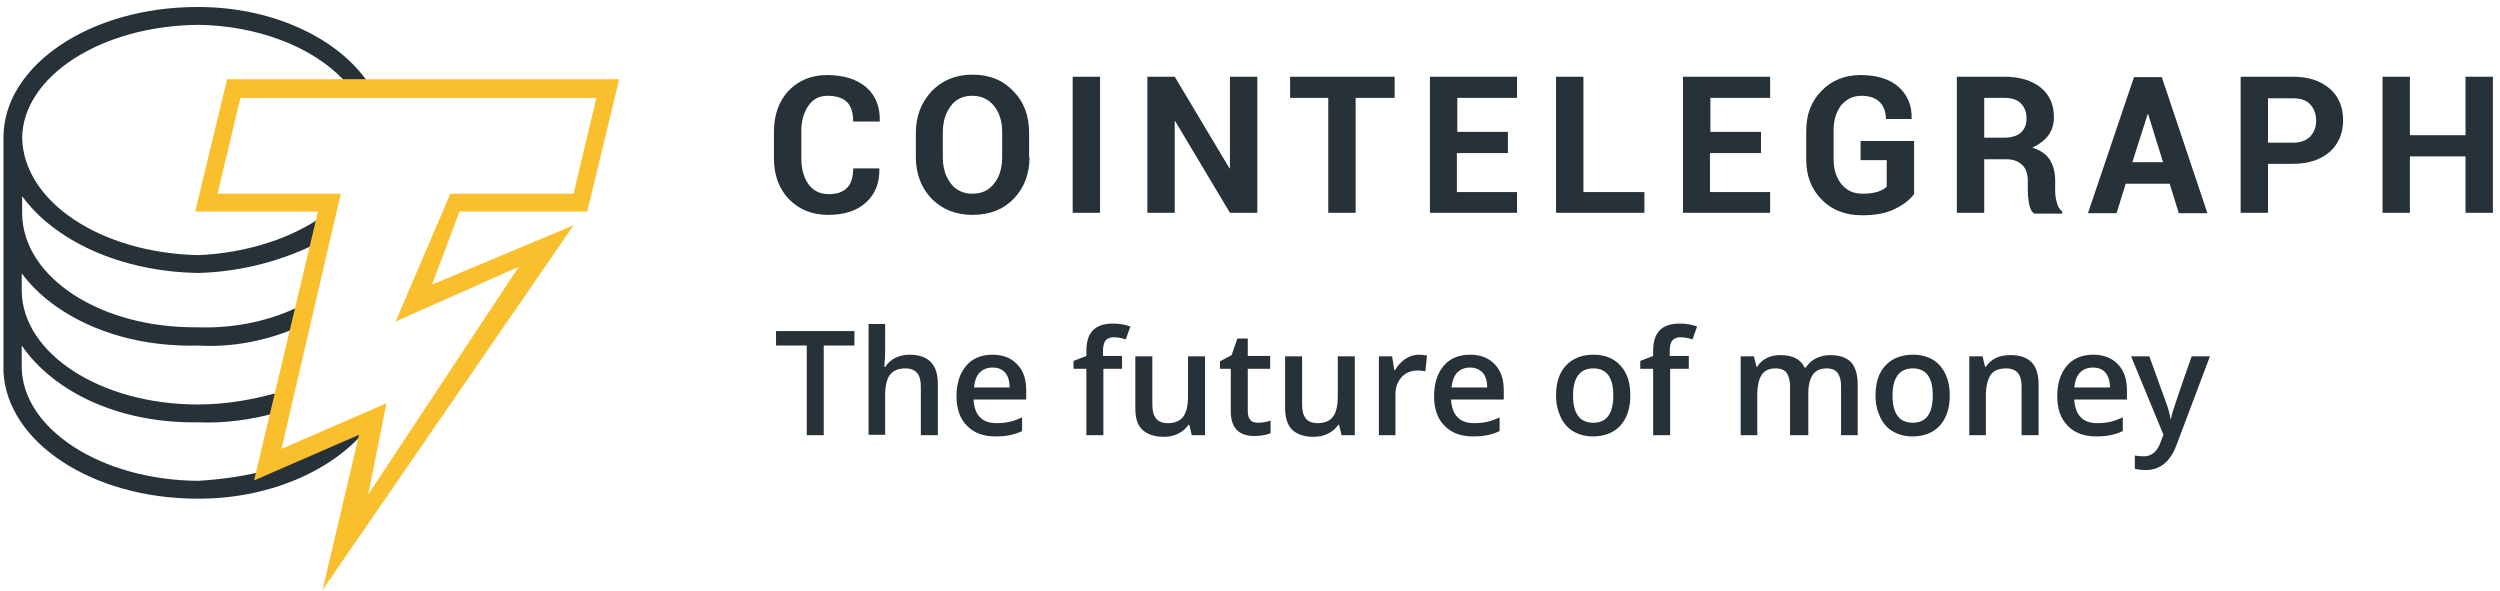
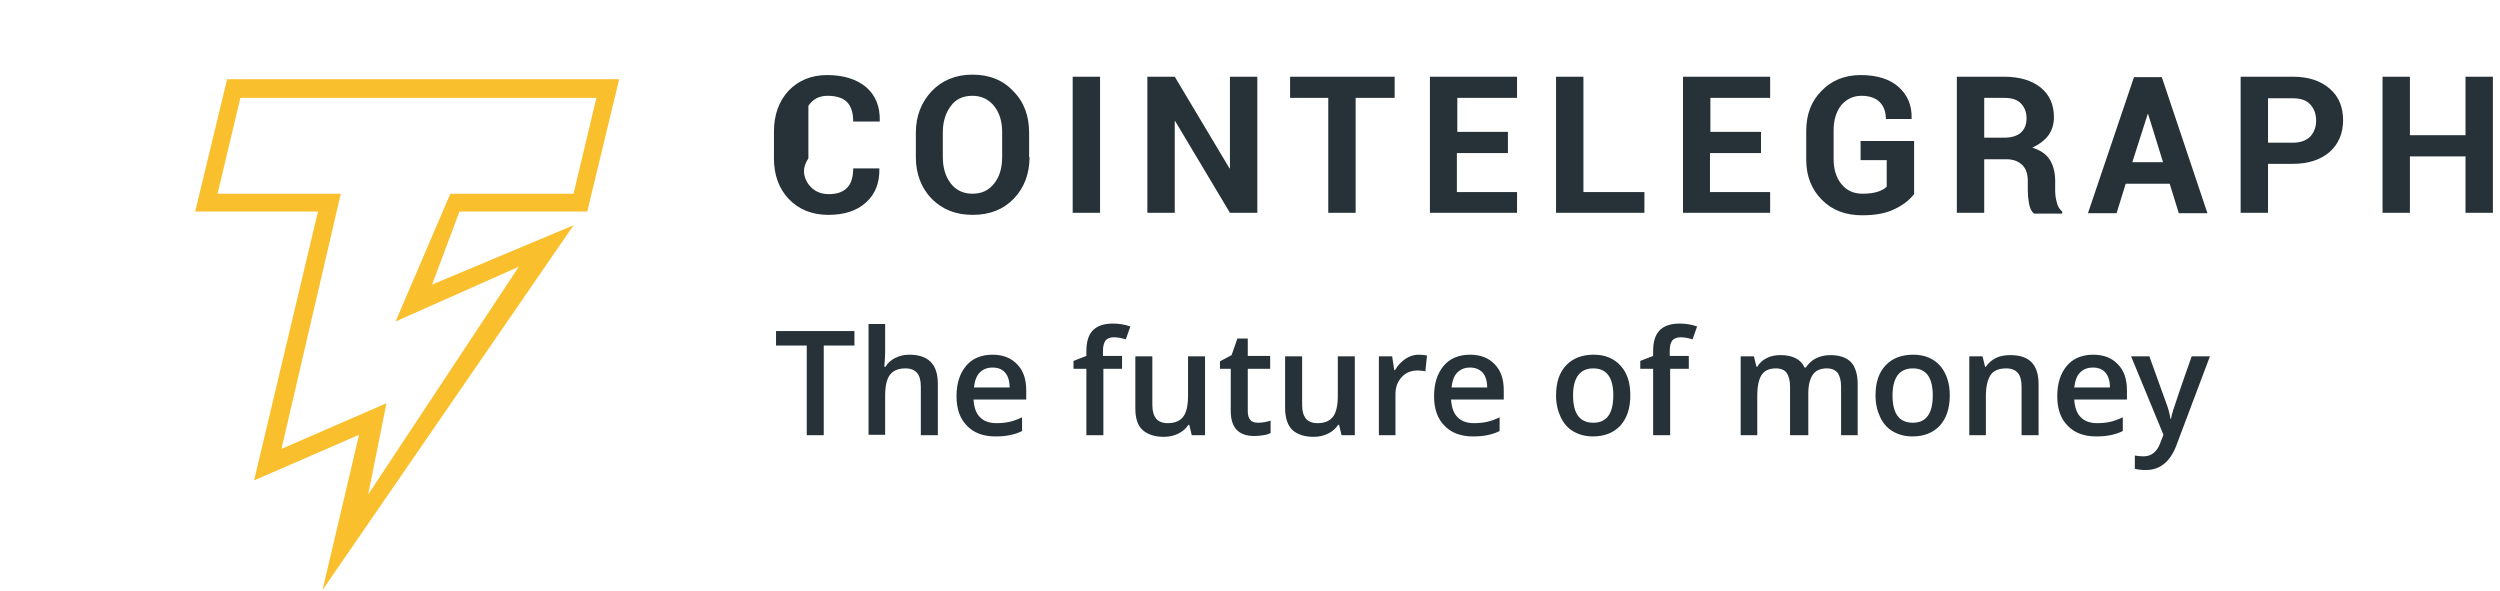
<svg xmlns="http://www.w3.org/2000/svg" viewBox="0 0 275 65" fill="none">
-   <path d="M40.135 47.414L28.725 52.389V51.887C26.535 52.434 24.07 52.754 21.788 52.891C11.017 52.799 2.528 47.14 2.391 40.477V38.012C5.906 43.124 13.117 46.593 21.788 46.456C24.709 46.593 27.721 46.136 30.231 45.452L31.235 42.987C28.269 43.9 24.983 44.493 21.788 44.493C11.017 44.493 2.528 38.88 2.391 32.079V30.071C5.906 34.818 13.117 38.24 21.788 38.012C25.713 38.24 29.501 37.419 32.741 36.004L33.243 33.54C30.094 35.183 26.032 36.141 21.834 36.004C11.063 36.141 2.574 30.527 2.437 23.59V21.582C5.951 26.42 13.162 29.889 21.834 30.026C26.763 29.889 31.418 28.565 35.252 26.557L35.754 23.59C32.285 26.146 27.219 27.835 21.834 28.063C11.063 27.835 2.574 22.176 2.437 15.147C2.528 8.438 11.063 2.825 21.834 2.733C28.223 2.825 34.202 5.061 37.716 8.712L38.081 9.305H40.591L40.226 8.712C36.712 3.92 29.638 0.771 21.834 0.771C9.876 0.725 0.383 7.252 0.383 15.101V15.604V40.933C0.794 48.601 10.059 54.853 21.742 54.853C29.455 54.899 36.438 51.841 40.135 47.414Z" fill="#263238" />
  <path d="M35.48 64.894L39.496 47.825L27.949 52.845L34.978 23.271H21.469L24.983 8.712H68.112L64.597 23.271H50.541L47.529 31.303L63.091 24.777L35.48 64.894ZM42.508 44.356L40.5 54.397L57.067 29.341L43.512 35.365L49.537 21.308H63.091L65.602 10.766H26.443L23.933 21.308H37.488L30.962 49.377L42.508 44.356Z" fill="#FABF2C" />
-   <path d="M96.728 18.479V18.524C96.773 20.122 96.271 21.354 95.267 22.267C94.263 23.18 92.894 23.636 91.114 23.636C89.334 23.636 87.874 23.043 86.778 21.902C85.683 20.761 85.135 19.255 85.135 17.429V14.463C85.135 12.637 85.683 11.131 86.733 9.99C87.828 8.849 89.243 8.256 90.977 8.256C92.802 8.256 94.217 8.712 95.267 9.579C96.317 10.492 96.819 11.724 96.773 13.322V13.367H93.852C93.852 12.409 93.624 11.679 93.168 11.222C92.711 10.766 91.981 10.538 91.023 10.538C90.11 10.538 89.425 10.903 88.923 11.633C88.421 12.363 88.147 13.276 88.147 14.417V17.429C88.147 18.57 88.421 19.529 88.923 20.259C89.471 20.989 90.201 21.354 91.159 21.354C92.072 21.354 92.711 21.126 93.168 20.669C93.624 20.213 93.852 19.483 93.852 18.524H96.728V18.479ZM113.249 17.292C113.249 19.118 112.656 20.669 111.515 21.856C110.374 23.043 108.867 23.636 106.996 23.636C105.125 23.636 103.665 23.043 102.478 21.856C101.337 20.669 100.744 19.118 100.744 17.292V14.6C100.744 12.774 101.337 11.268 102.478 10.036C103.619 8.849 105.125 8.21 106.951 8.21C108.822 8.21 110.328 8.803 111.469 10.036C112.656 11.222 113.203 12.774 113.203 14.6V17.292H113.249ZM110.237 14.554C110.237 13.367 109.963 12.454 109.369 11.679C108.776 10.948 108 10.538 106.951 10.538C105.947 10.538 105.125 10.903 104.577 11.679C104.03 12.409 103.71 13.367 103.71 14.554V17.247C103.71 18.433 103.984 19.392 104.577 20.168C105.125 20.898 105.947 21.308 106.951 21.308C108 21.308 108.776 20.943 109.369 20.168C109.963 19.437 110.237 18.433 110.237 17.247V14.554ZM121.007 23.408H117.995V8.438H121.007V23.408ZM138.305 23.408H135.293L129.268 13.322H129.223V23.408H126.21V8.438H129.223L135.247 18.524H135.293V8.438H138.305V23.408ZM153.411 10.766H149.121V23.408H146.109V10.766H141.91V8.438H153.411V10.766ZM165.825 16.836H160.257V21.126H166.875V23.408H157.291V8.438H166.875V10.766H160.303V14.508H165.871V16.836H165.825ZM174.177 21.126H180.886V23.408H171.165V8.438H174.177V21.126ZM193.665 16.836H188.097V21.126H194.715V23.408H185.13V8.438H194.715V10.766H188.143V14.508H193.711V16.836H193.665ZM210.506 21.4C210.049 21.993 209.365 22.541 208.406 22.997C207.494 23.453 206.307 23.682 204.847 23.682C203.021 23.682 201.561 23.134 200.42 21.993C199.279 20.852 198.685 19.392 198.685 17.566V14.417C198.685 12.591 199.233 11.131 200.374 9.99C201.469 8.849 202.93 8.256 204.664 8.256C206.49 8.256 207.904 8.712 208.863 9.579C209.821 10.446 210.323 11.587 210.278 13.048V13.093H207.448C207.448 12.318 207.22 11.679 206.763 11.222C206.307 10.766 205.622 10.538 204.755 10.538C203.842 10.538 203.112 10.903 202.519 11.587C201.971 12.318 201.697 13.23 201.697 14.326V17.475C201.697 18.616 201.971 19.529 202.565 20.259C203.158 20.989 203.934 21.308 204.892 21.308C205.622 21.308 206.17 21.217 206.581 21.08C206.992 20.943 207.311 20.761 207.539 20.533V17.612H204.664V15.512H210.551V21.4H210.506ZM218.264 17.429V23.408H215.252V8.438H220.455C222.144 8.438 223.513 8.849 224.471 9.625C225.43 10.401 225.932 11.496 225.932 12.865C225.932 13.641 225.749 14.28 225.339 14.873C224.928 15.421 224.334 15.877 223.559 16.242C224.426 16.516 225.065 16.927 225.475 17.566C225.841 18.159 226.069 18.935 226.069 19.848V20.943C226.069 21.354 226.114 21.811 226.251 22.267C226.343 22.723 226.571 23.043 226.845 23.271V23.499H223.741C223.467 23.271 223.285 22.906 223.193 22.404C223.102 21.902 223.057 21.4 223.057 20.943V19.894C223.057 19.163 222.874 18.57 222.463 18.159C222.052 17.749 221.459 17.52 220.729 17.52H218.264V17.429ZM218.264 15.147H220.409C221.231 15.147 221.87 14.965 222.281 14.6C222.691 14.234 222.92 13.732 222.92 13.002C222.92 12.318 222.691 11.77 222.281 11.359C221.87 10.948 221.277 10.766 220.455 10.766H218.264V15.147ZM238.665 20.213H233.827L232.823 23.453H229.674L234.74 8.484H237.798L242.818 23.453H239.669L238.665 20.213ZM234.558 17.84H237.935L236.292 12.546H236.246L234.558 17.84ZM249.482 17.977V23.408H246.469V8.438H252.22C253.954 8.438 255.278 8.895 256.282 9.762C257.286 10.629 257.742 11.816 257.742 13.23C257.742 14.645 257.24 15.832 256.282 16.699C255.278 17.566 253.954 18.022 252.22 18.022H249.482V17.977ZM249.482 15.695H252.22C253.041 15.695 253.68 15.467 254.137 15.01C254.548 14.554 254.776 13.961 254.776 13.276C254.776 12.546 254.548 11.952 254.137 11.496C253.726 11.04 253.087 10.811 252.22 10.811H249.482V15.695ZM274.218 23.408H271.206V17.201H265.09V23.408H262.078V8.438H265.09V14.873H271.206V8.438H274.218V23.408Z" fill="#263238" />
+   <path d="M96.728 18.479V18.524C96.773 20.122 96.271 21.354 95.267 22.267C94.263 23.18 92.894 23.636 91.114 23.636C89.334 23.636 87.874 23.043 86.778 21.902C85.683 20.761 85.135 19.255 85.135 17.429V14.463C85.135 12.637 85.683 11.131 86.733 9.99C87.828 8.849 89.243 8.256 90.977 8.256C92.802 8.256 94.217 8.712 95.267 9.579C96.317 10.492 96.819 11.724 96.773 13.322V13.367H93.852C93.852 12.409 93.624 11.679 93.168 11.222C92.711 10.766 91.981 10.538 91.023 10.538C90.11 10.538 89.425 10.903 88.923 11.633V17.429C88.147 18.57 88.421 19.529 88.923 20.259C89.471 20.989 90.201 21.354 91.159 21.354C92.072 21.354 92.711 21.126 93.168 20.669C93.624 20.213 93.852 19.483 93.852 18.524H96.728V18.479ZM113.249 17.292C113.249 19.118 112.656 20.669 111.515 21.856C110.374 23.043 108.867 23.636 106.996 23.636C105.125 23.636 103.665 23.043 102.478 21.856C101.337 20.669 100.744 19.118 100.744 17.292V14.6C100.744 12.774 101.337 11.268 102.478 10.036C103.619 8.849 105.125 8.21 106.951 8.21C108.822 8.21 110.328 8.803 111.469 10.036C112.656 11.222 113.203 12.774 113.203 14.6V17.292H113.249ZM110.237 14.554C110.237 13.367 109.963 12.454 109.369 11.679C108.776 10.948 108 10.538 106.951 10.538C105.947 10.538 105.125 10.903 104.577 11.679C104.03 12.409 103.71 13.367 103.71 14.554V17.247C103.71 18.433 103.984 19.392 104.577 20.168C105.125 20.898 105.947 21.308 106.951 21.308C108 21.308 108.776 20.943 109.369 20.168C109.963 19.437 110.237 18.433 110.237 17.247V14.554ZM121.007 23.408H117.995V8.438H121.007V23.408ZM138.305 23.408H135.293L129.268 13.322H129.223V23.408H126.21V8.438H129.223L135.247 18.524H135.293V8.438H138.305V23.408ZM153.411 10.766H149.121V23.408H146.109V10.766H141.91V8.438H153.411V10.766ZM165.825 16.836H160.257V21.126H166.875V23.408H157.291V8.438H166.875V10.766H160.303V14.508H165.871V16.836H165.825ZM174.177 21.126H180.886V23.408H171.165V8.438H174.177V21.126ZM193.665 16.836H188.097V21.126H194.715V23.408H185.13V8.438H194.715V10.766H188.143V14.508H193.711V16.836H193.665ZM210.506 21.4C210.049 21.993 209.365 22.541 208.406 22.997C207.494 23.453 206.307 23.682 204.847 23.682C203.021 23.682 201.561 23.134 200.42 21.993C199.279 20.852 198.685 19.392 198.685 17.566V14.417C198.685 12.591 199.233 11.131 200.374 9.99C201.469 8.849 202.93 8.256 204.664 8.256C206.49 8.256 207.904 8.712 208.863 9.579C209.821 10.446 210.323 11.587 210.278 13.048V13.093H207.448C207.448 12.318 207.22 11.679 206.763 11.222C206.307 10.766 205.622 10.538 204.755 10.538C203.842 10.538 203.112 10.903 202.519 11.587C201.971 12.318 201.697 13.23 201.697 14.326V17.475C201.697 18.616 201.971 19.529 202.565 20.259C203.158 20.989 203.934 21.308 204.892 21.308C205.622 21.308 206.17 21.217 206.581 21.08C206.992 20.943 207.311 20.761 207.539 20.533V17.612H204.664V15.512H210.551V21.4H210.506ZM218.264 17.429V23.408H215.252V8.438H220.455C222.144 8.438 223.513 8.849 224.471 9.625C225.43 10.401 225.932 11.496 225.932 12.865C225.932 13.641 225.749 14.28 225.339 14.873C224.928 15.421 224.334 15.877 223.559 16.242C224.426 16.516 225.065 16.927 225.475 17.566C225.841 18.159 226.069 18.935 226.069 19.848V20.943C226.069 21.354 226.114 21.811 226.251 22.267C226.343 22.723 226.571 23.043 226.845 23.271V23.499H223.741C223.467 23.271 223.285 22.906 223.193 22.404C223.102 21.902 223.057 21.4 223.057 20.943V19.894C223.057 19.163 222.874 18.57 222.463 18.159C222.052 17.749 221.459 17.52 220.729 17.52H218.264V17.429ZM218.264 15.147H220.409C221.231 15.147 221.87 14.965 222.281 14.6C222.691 14.234 222.92 13.732 222.92 13.002C222.92 12.318 222.691 11.77 222.281 11.359C221.87 10.948 221.277 10.766 220.455 10.766H218.264V15.147ZM238.665 20.213H233.827L232.823 23.453H229.674L234.74 8.484H237.798L242.818 23.453H239.669L238.665 20.213ZM234.558 17.84H237.935L236.292 12.546H236.246L234.558 17.84ZM249.482 17.977V23.408H246.469V8.438H252.22C253.954 8.438 255.278 8.895 256.282 9.762C257.286 10.629 257.742 11.816 257.742 13.23C257.742 14.645 257.24 15.832 256.282 16.699C255.278 17.566 253.954 18.022 252.22 18.022H249.482V17.977ZM249.482 15.695H252.22C253.041 15.695 253.68 15.467 254.137 15.01C254.548 14.554 254.776 13.961 254.776 13.276C254.776 12.546 254.548 11.952 254.137 11.496C253.726 11.04 253.087 10.811 252.22 10.811H249.482V15.695ZM274.218 23.408H271.206V17.201H265.09V23.408H262.078V8.438H265.09V14.873H271.206V8.438H274.218V23.408Z" fill="#263238" />
  <path d="M90.612 47.87H88.741V38.012H85.363V36.415H93.989V38.012H90.612V47.87ZM103.163 47.87H101.291V42.531C101.291 41.846 101.154 41.344 100.881 41.025C100.607 40.705 100.196 40.523 99.603 40.523C98.827 40.523 98.279 40.751 97.914 41.207C97.549 41.663 97.366 42.439 97.366 43.535V47.825H95.541V35.639H97.366V38.743C97.366 39.245 97.321 39.747 97.275 40.34H97.412C97.64 39.929 98.005 39.61 98.462 39.382C98.918 39.153 99.42 39.016 100.013 39.016C102.113 39.016 103.163 40.066 103.163 42.211V47.87ZM109.506 48.007C108.137 48.007 107.087 47.597 106.357 46.821C105.581 46.045 105.216 44.95 105.216 43.58C105.216 42.166 105.581 41.07 106.266 40.249C106.951 39.427 107.955 39.016 109.187 39.016C110.328 39.016 111.241 39.382 111.88 40.066C112.564 40.751 112.884 41.709 112.884 42.941V43.946H107.088C107.133 44.767 107.361 45.452 107.772 45.862C108.183 46.319 108.822 46.547 109.598 46.547C110.1 46.547 110.602 46.501 111.012 46.41C111.469 46.319 111.925 46.136 112.427 45.908V47.414C111.971 47.642 111.514 47.779 111.058 47.87C110.647 47.962 110.1 48.007 109.506 48.007ZM109.187 40.431C108.594 40.431 108.137 40.614 107.772 40.979C107.407 41.344 107.224 41.892 107.133 42.622H111.058C111.058 41.892 110.876 41.344 110.556 40.979C110.237 40.614 109.78 40.431 109.187 40.431ZM123.472 40.568H121.373V47.87H119.501V40.568H118.087V39.701L119.501 39.153V38.606C119.501 37.602 119.73 36.826 120.232 36.324C120.734 35.822 121.464 35.593 122.422 35.593C123.061 35.593 123.7 35.685 124.339 35.913L123.837 37.328C123.381 37.191 122.97 37.1 122.514 37.1C122.103 37.1 121.783 37.236 121.601 37.465C121.418 37.739 121.327 38.104 121.327 38.606V39.153H123.426V40.568H123.472ZM131.094 47.87L130.82 46.729H130.729C130.455 47.14 130.09 47.46 129.633 47.688C129.177 47.916 128.629 48.053 128.036 48.053C126.986 48.053 126.21 47.779 125.663 47.277C125.115 46.775 124.887 45.954 124.887 44.904V39.199H126.758V44.539C126.758 45.223 126.895 45.68 127.169 46.045C127.443 46.364 127.853 46.547 128.447 46.547C129.222 46.547 129.77 46.319 130.135 45.862C130.5 45.406 130.683 44.63 130.683 43.535V39.199H132.554V47.87H131.094ZM138.396 46.501C138.852 46.501 139.309 46.41 139.765 46.273V47.642C139.583 47.733 139.309 47.825 138.989 47.87C138.67 47.916 138.35 47.962 137.985 47.962C136.251 47.962 135.384 47.049 135.384 45.223V40.568H134.197V39.747L135.475 39.062L136.114 37.236H137.255V39.153H139.719V40.568H137.255V45.223C137.255 45.68 137.346 45.999 137.574 46.227C137.711 46.41 138.031 46.501 138.396 46.501ZM147.569 47.87L147.296 46.729H147.204C146.93 47.14 146.565 47.46 146.109 47.688C145.653 47.916 145.105 48.053 144.512 48.053C143.462 48.053 142.686 47.779 142.138 47.277C141.636 46.775 141.362 45.954 141.362 44.904V39.199H143.234V44.539C143.234 45.223 143.371 45.68 143.644 46.045C143.918 46.364 144.329 46.547 144.922 46.547C145.698 46.547 146.246 46.319 146.611 45.862C146.976 45.406 147.159 44.63 147.159 43.535V39.199H149.03V47.87H147.569ZM156.058 39.016C156.423 39.016 156.743 39.062 156.971 39.108L156.788 40.842C156.515 40.796 156.241 40.751 155.967 40.751C155.237 40.751 154.643 40.979 154.187 41.481C153.731 41.983 153.502 42.576 153.502 43.352V47.87H151.677V39.199H153.137L153.366 40.705H153.457C153.731 40.203 154.141 39.792 154.598 39.473C155.009 39.199 155.511 39.016 156.058 39.016ZM162.037 48.007C160.668 48.007 159.618 47.597 158.888 46.821C158.112 46.045 157.747 44.95 157.747 43.58C157.747 42.166 158.112 41.07 158.797 40.249C159.481 39.427 160.485 39.016 161.718 39.016C162.858 39.016 163.771 39.382 164.41 40.066C165.095 40.751 165.414 41.709 165.414 42.941V43.946H159.618C159.664 44.767 159.892 45.452 160.303 45.862C160.713 46.319 161.352 46.547 162.128 46.547C162.63 46.547 163.132 46.501 163.543 46.41C163.999 46.319 164.456 46.136 164.958 45.908V47.414C164.502 47.642 164.045 47.779 163.589 47.87C163.132 47.962 162.63 48.007 162.037 48.007ZM161.718 40.431C161.124 40.431 160.668 40.614 160.303 40.979C159.938 41.344 159.755 41.892 159.664 42.622H163.589C163.589 41.892 163.406 41.344 163.087 40.979C162.722 40.614 162.265 40.431 161.718 40.431ZM179.334 43.489C179.334 44.904 178.969 45.999 178.239 46.821C177.509 47.597 176.505 48.007 175.227 48.007C174.405 48.007 173.721 47.825 173.082 47.46C172.443 47.095 171.986 46.547 171.667 45.862C171.347 45.178 171.165 44.402 171.165 43.489C171.165 42.074 171.53 40.979 172.26 40.203C172.99 39.427 173.994 39.016 175.318 39.016C176.55 39.016 177.554 39.427 178.285 40.249C179.015 41.07 179.334 42.12 179.334 43.489ZM173.036 43.489C173.036 45.497 173.766 46.501 175.272 46.501C176.733 46.501 177.463 45.497 177.463 43.489C177.463 41.527 176.733 40.523 175.272 40.523C174.496 40.523 173.949 40.796 173.584 41.298C173.219 41.8 173.036 42.531 173.036 43.489ZM185.815 40.568H183.716V47.87H181.844V40.568H180.43V39.701L181.844 39.153V38.606C181.844 37.602 182.073 36.826 182.575 36.324C183.077 35.822 183.807 35.593 184.765 35.593C185.404 35.593 186.043 35.685 186.682 35.913L186.18 37.328C185.724 37.191 185.313 37.1 184.857 37.1C184.446 37.1 184.126 37.236 183.944 37.465C183.761 37.693 183.67 38.104 183.67 38.606V39.153H185.769V40.568H185.815ZM198.776 47.87H196.905V42.531C196.905 41.846 196.768 41.39 196.54 41.025C196.312 40.705 195.901 40.523 195.354 40.523C194.623 40.523 194.121 40.751 193.802 41.207C193.482 41.663 193.3 42.439 193.3 43.535V47.87H191.474V39.199H192.935L193.209 40.34H193.3C193.528 39.929 193.893 39.61 194.349 39.382C194.806 39.153 195.308 39.062 195.856 39.062C197.179 39.062 198.092 39.519 198.503 40.431H198.64C198.913 40.02 199.279 39.655 199.735 39.427C200.191 39.199 200.739 39.062 201.332 39.062C202.382 39.062 203.112 39.336 203.614 39.838C204.071 40.34 204.344 41.161 204.344 42.211V47.87H202.519V42.531C202.519 41.846 202.382 41.39 202.154 41.025C201.88 40.705 201.515 40.523 200.967 40.523C200.237 40.523 199.735 40.751 199.415 41.207C199.096 41.663 198.913 42.348 198.913 43.261V47.87H198.776ZM214.476 43.489C214.476 44.904 214.111 45.999 213.381 46.821C212.651 47.597 211.647 48.007 210.369 48.007C209.547 48.007 208.863 47.825 208.224 47.46C207.585 47.095 207.128 46.547 206.809 45.862C206.489 45.178 206.307 44.402 206.307 43.489C206.307 42.074 206.672 40.979 207.402 40.203C208.132 39.427 209.137 39.016 210.46 39.016C211.692 39.016 212.696 39.427 213.427 40.249C214.111 41.07 214.476 42.12 214.476 43.489ZM208.178 43.489C208.178 45.497 208.908 46.501 210.414 46.501C211.875 46.501 212.605 45.497 212.605 43.489C212.605 41.527 211.875 40.523 210.414 40.523C209.639 40.523 209.091 40.796 208.726 41.298C208.361 41.8 208.178 42.531 208.178 43.489ZM224.243 47.87H222.372V42.531C222.372 41.846 222.235 41.344 221.961 41.025C221.687 40.705 221.277 40.523 220.683 40.523C219.907 40.523 219.314 40.751 218.995 41.207C218.675 41.663 218.447 42.439 218.447 43.535V47.87H216.621V39.199H218.082L218.356 40.34H218.447C218.721 39.929 219.086 39.61 219.542 39.382C219.999 39.153 220.546 39.062 221.14 39.062C223.239 39.062 224.243 40.112 224.243 42.257V47.87ZM230.587 48.007C229.218 48.007 228.168 47.597 227.438 46.821C226.662 46.045 226.297 44.95 226.297 43.58C226.297 42.166 226.662 41.07 227.347 40.249C228.031 39.427 229.035 39.016 230.267 39.016C231.408 39.016 232.321 39.382 232.96 40.066C233.645 40.751 233.964 41.709 233.964 42.941V43.946H228.168C228.214 44.767 228.442 45.452 228.853 45.862C229.263 46.319 229.902 46.547 230.678 46.547C231.18 46.547 231.682 46.501 232.093 46.41C232.504 46.319 233.006 46.136 233.508 45.908V47.414C233.051 47.642 232.595 47.779 232.139 47.87C231.682 47.962 231.18 48.007 230.587 48.007ZM230.222 40.431C229.629 40.431 229.172 40.614 228.807 40.979C228.442 41.344 228.259 41.892 228.168 42.622H232.093C232.093 41.892 231.91 41.344 231.591 40.979C231.272 40.614 230.815 40.431 230.222 40.431ZM234.421 39.199H236.429L238.209 44.128C238.483 44.813 238.665 45.497 238.756 46.09H238.802C238.848 45.817 238.939 45.452 239.076 45.041C239.213 44.63 239.852 42.668 241.084 39.199H243.092L239.395 49.011C238.711 50.791 237.615 51.704 236.018 51.704C235.607 51.704 235.197 51.658 234.831 51.567V50.107C235.105 50.152 235.425 50.198 235.79 50.198C236.657 50.198 237.296 49.696 237.661 48.646L237.98 47.825L234.421 39.199Z" fill="#263238" />
</svg>